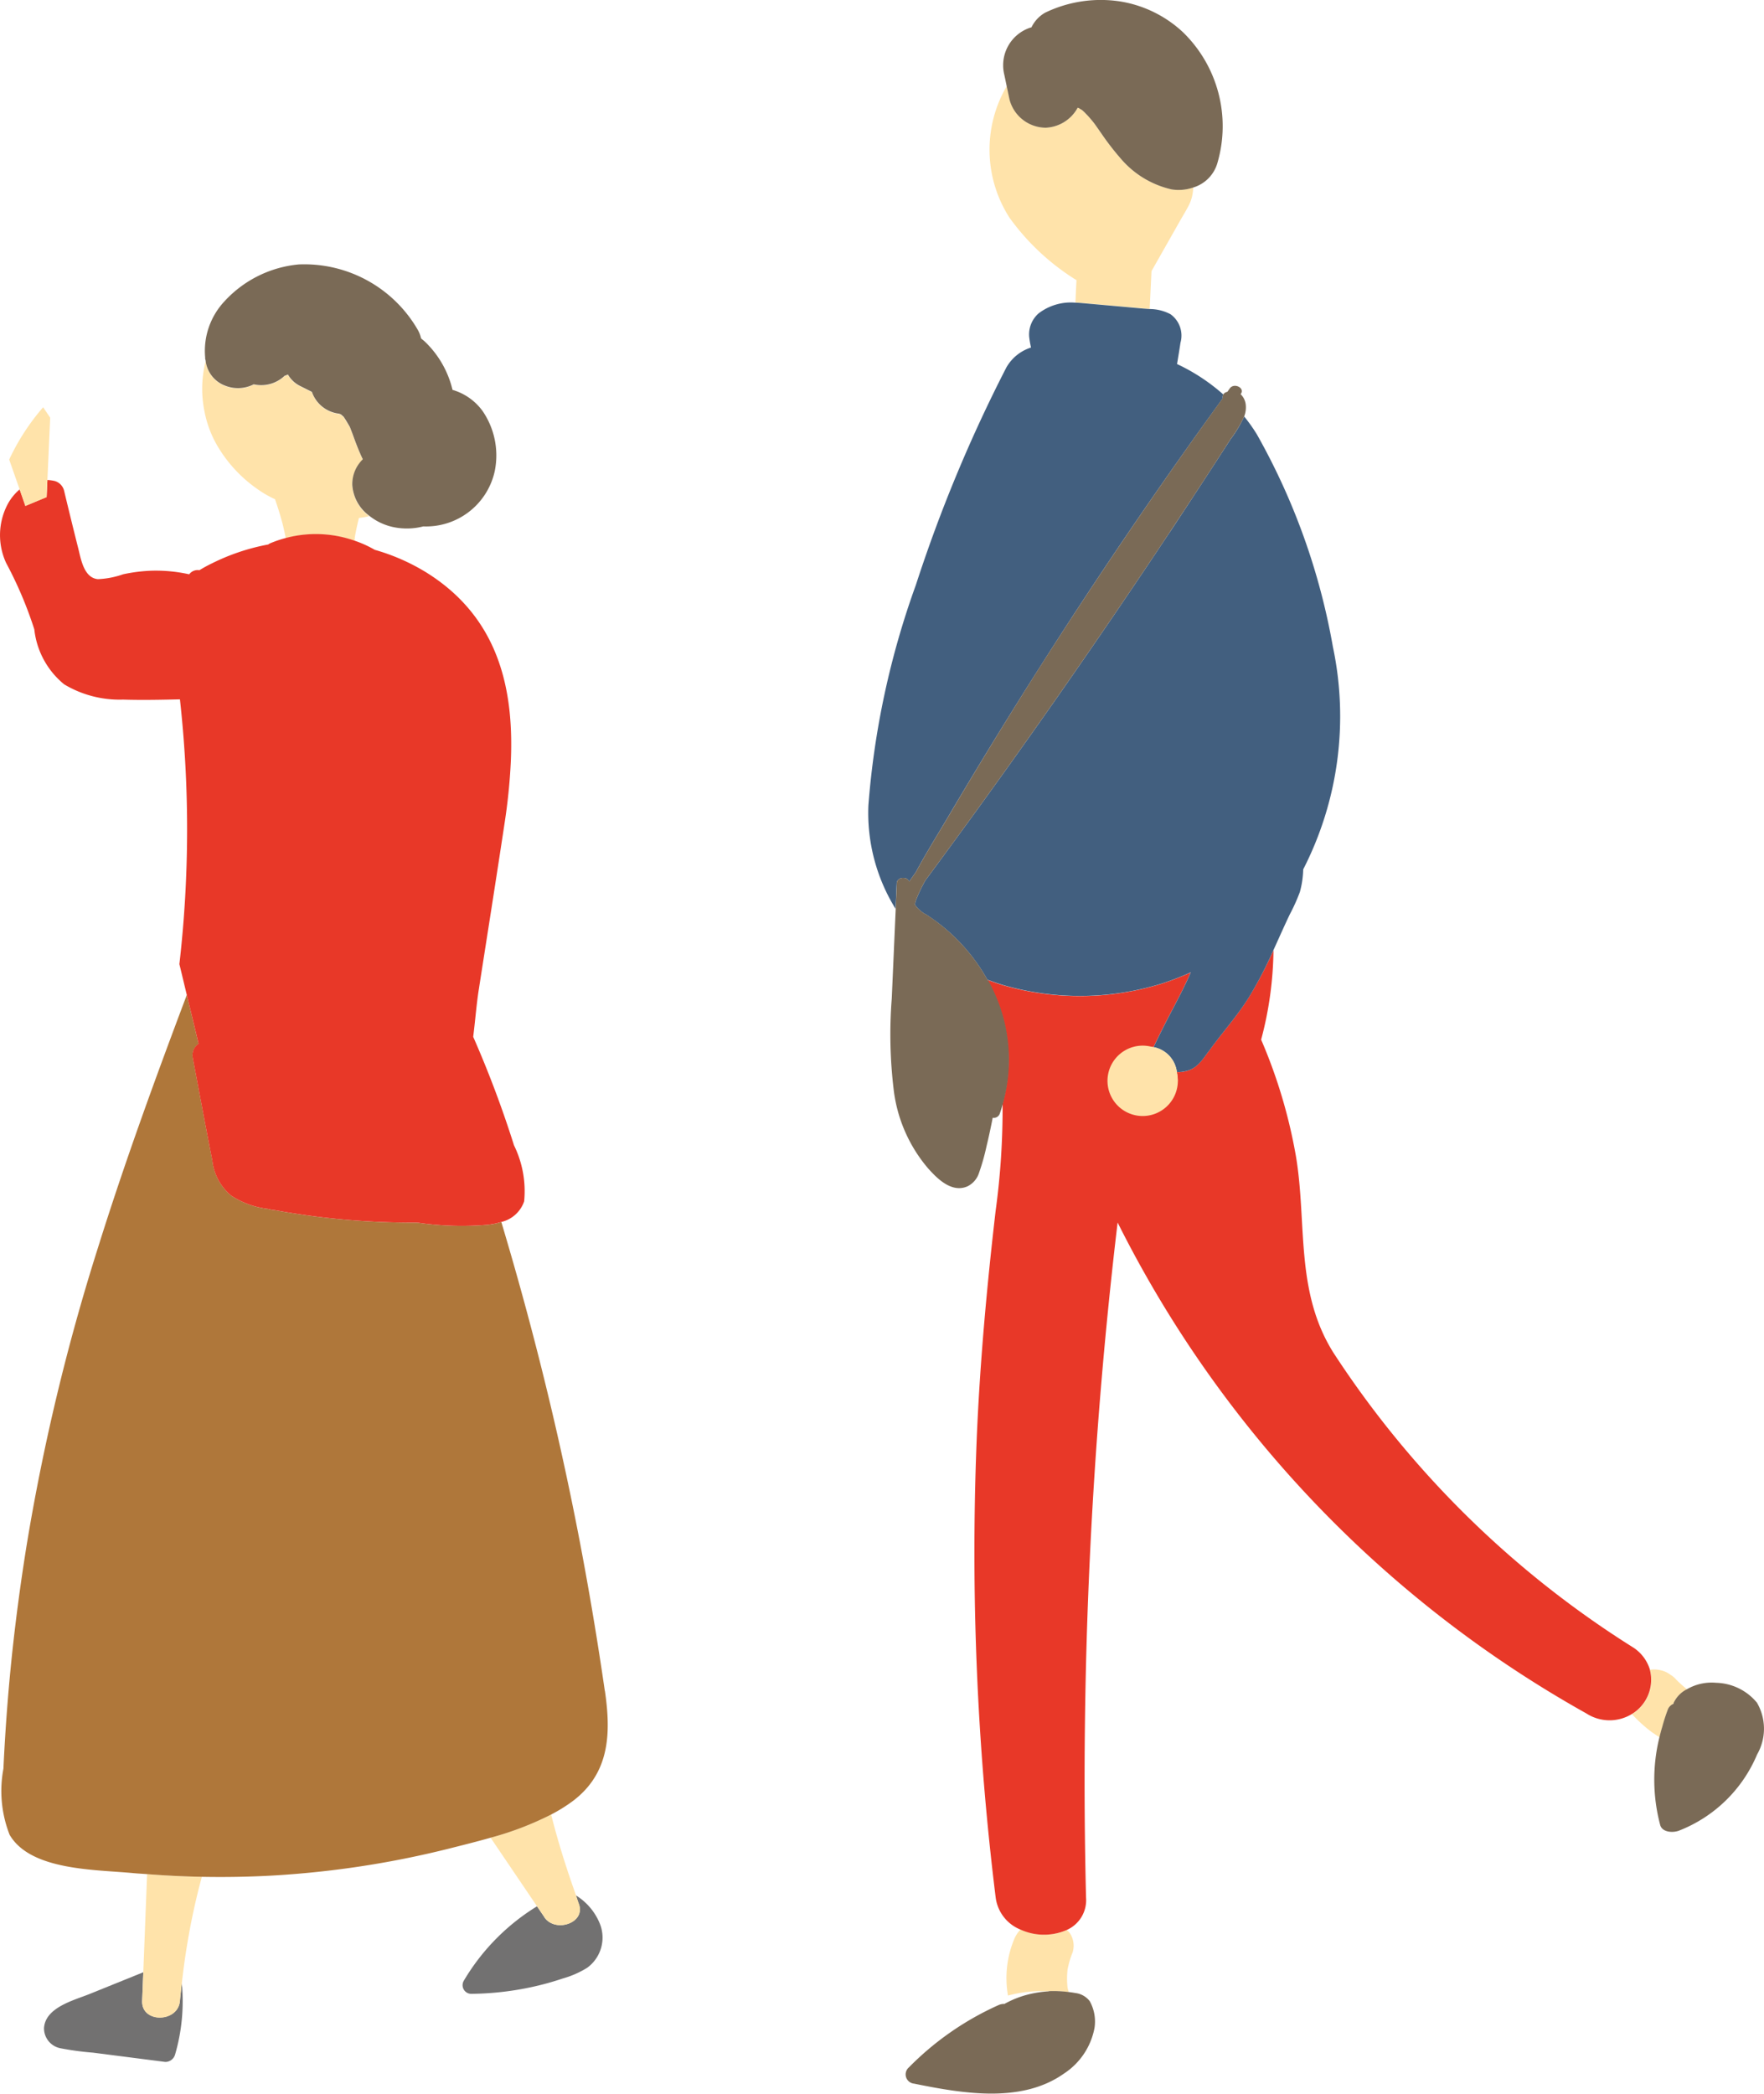
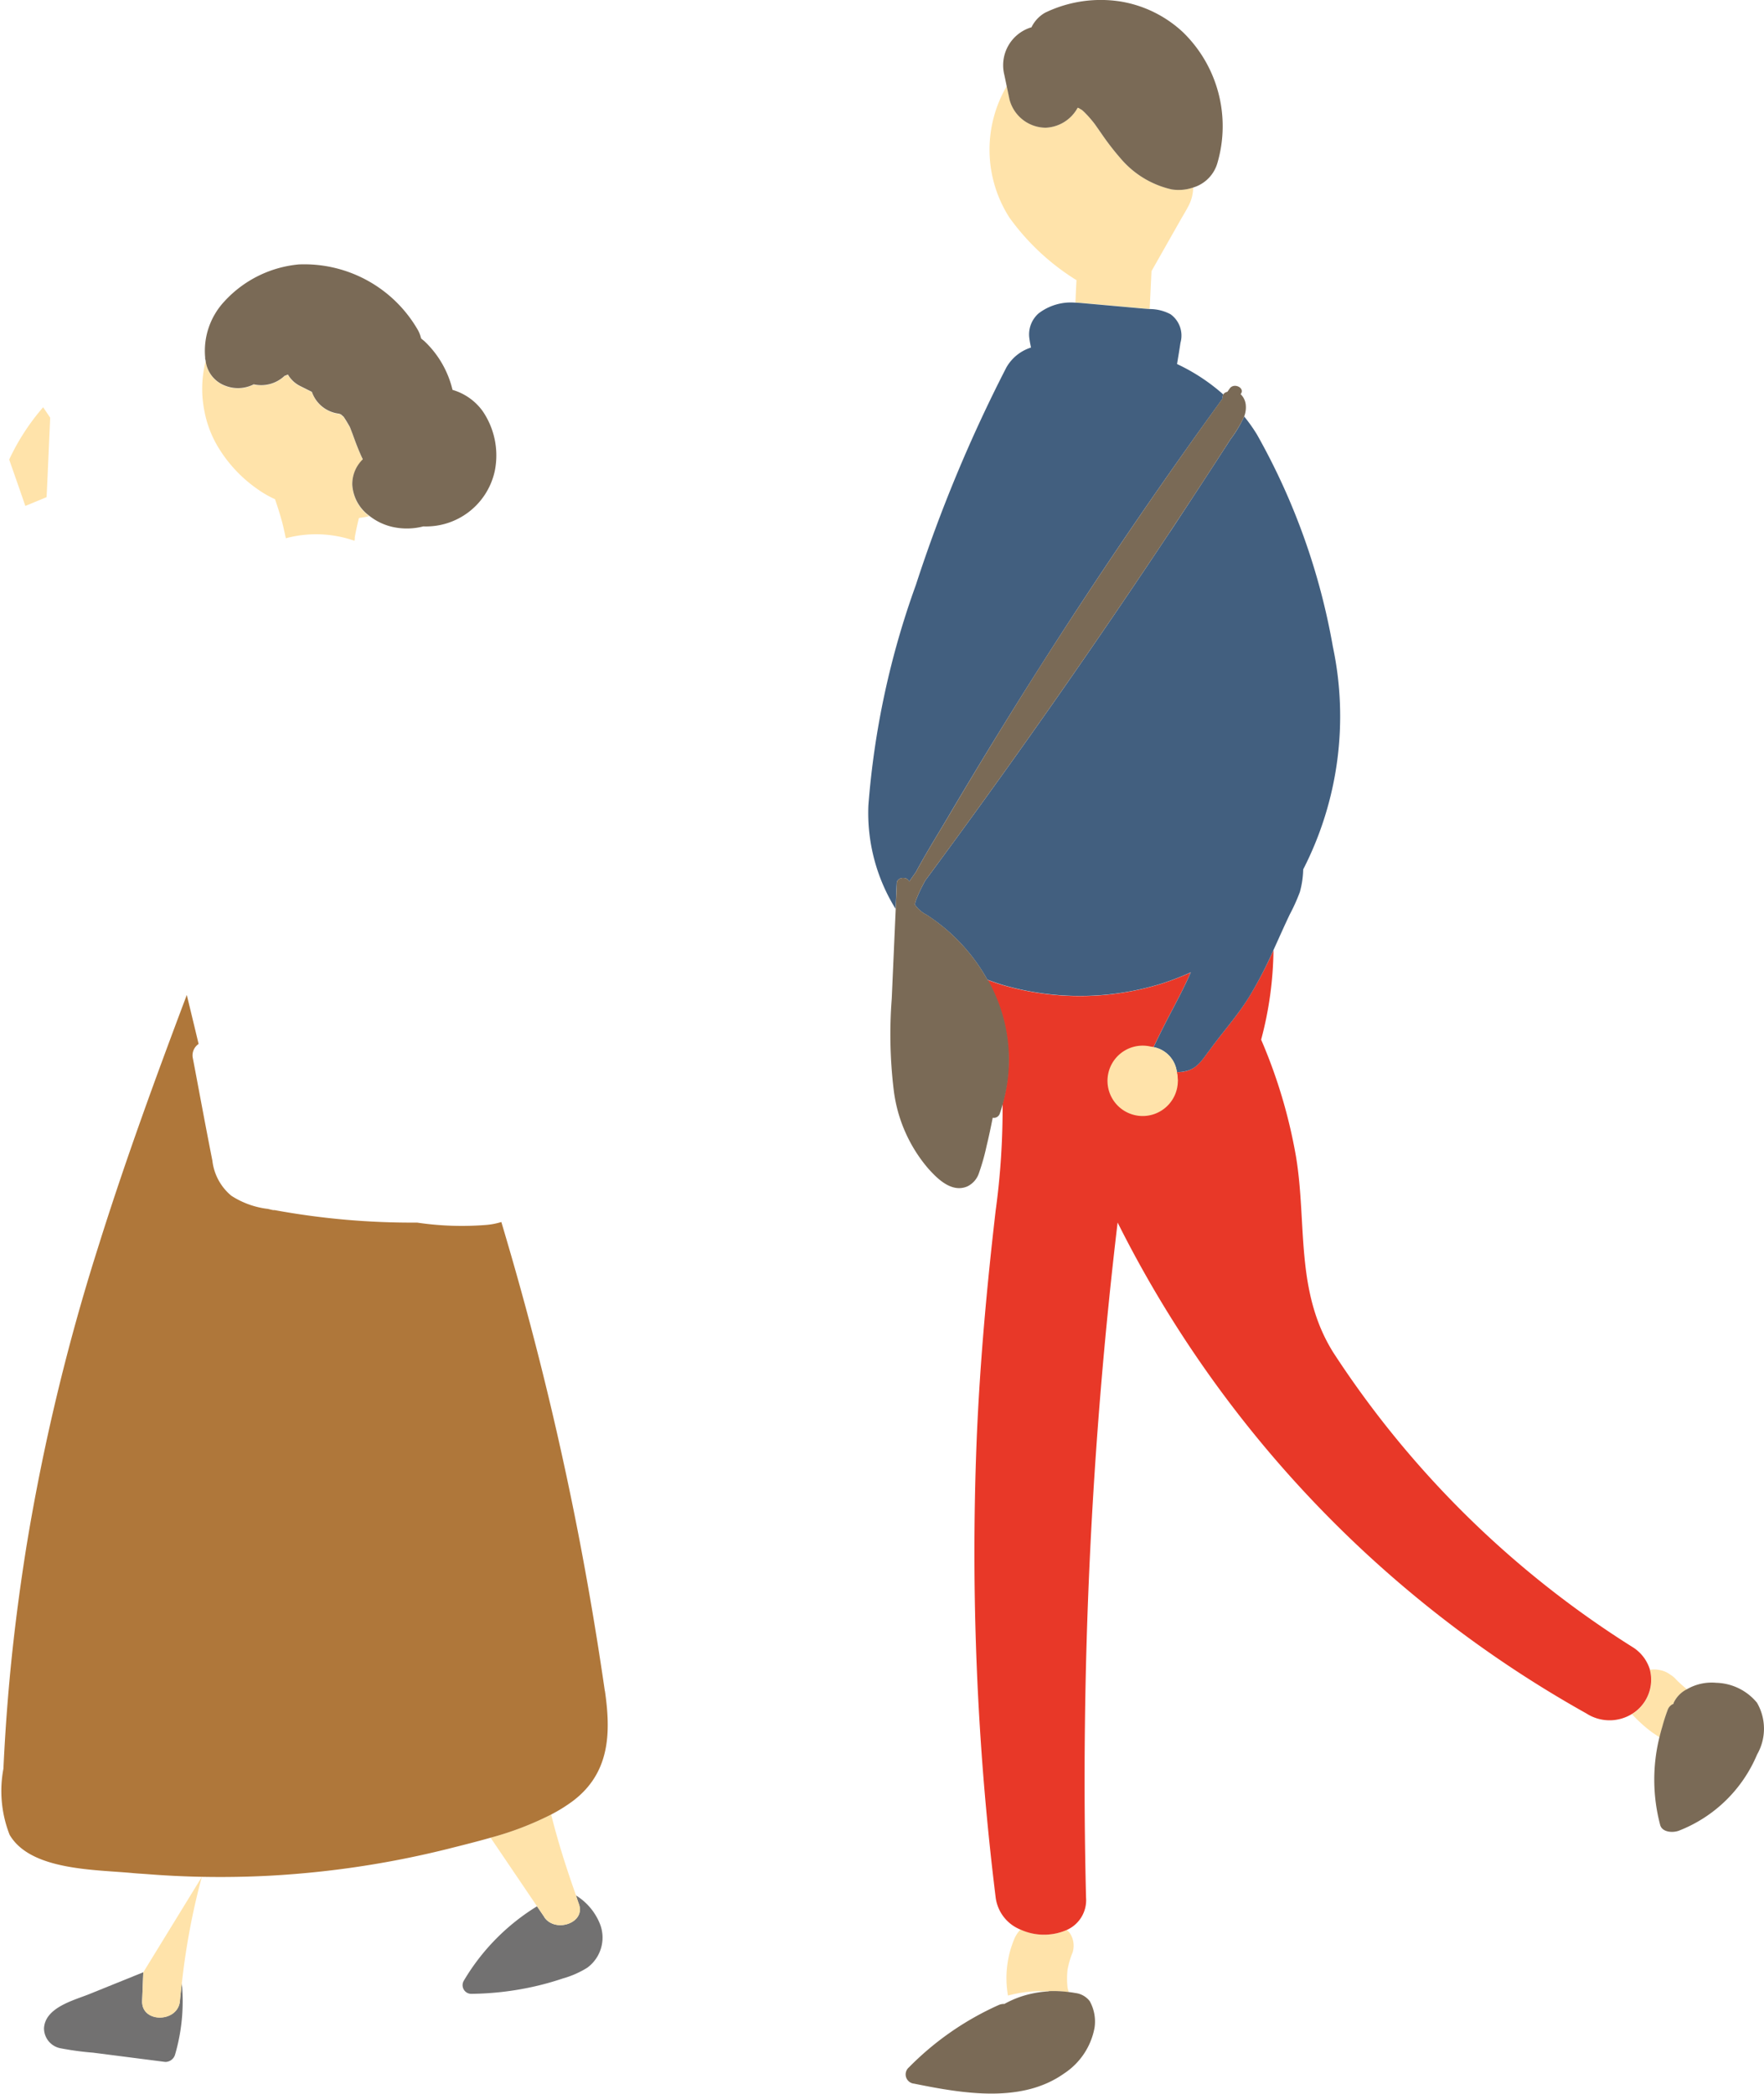
<svg xmlns="http://www.w3.org/2000/svg" id="human02" width="57.162" height="67.829" viewBox="0 0 57.162 67.829">
  <defs>
    <clipPath id="clip-path">
      <rect id="長方形_1057" data-name="長方形 1057" width="57.162" height="67.829" fill="none" />
    </clipPath>
  </defs>
  <g id="グループ_18875" data-name="グループ 18875" transform="translate(0 0)" clip-path="url(#clip-path)">
    <path id="パス_4358" data-name="パス 4358" d="M61.614,117.213a1.012,1.012,0,0,0-.2.3,3.291,3.291,0,0,0-.207,1.84,4.234,4.234,0,0,1,1.274-.14l.042,0a3.12,3.12,0,0,1,.316,0c.1,0,.217.015.337.029-.014-.05-.029-.1-.039-.15a2.72,2.72,0,0,1,0-.574,2.79,2.79,0,0,1,.164-.561.735.735,0,0,0-.1-.643.916.916,0,0,0-.089-.086,1.843,1.843,0,0,1-1.5-.015" transform="translate(-28.544 -54.702)" fill="#ffe3aa" />
    <path id="パス_4359" data-name="パス 4359" d="M100.326,102.7a.332.332,0,0,1,.18-.172.187.187,0,0,1,.006-.037.961.961,0,0,1,.364-.4c.021-.014.045-.023.067-.036a4.013,4.013,0,0,1-.359-.324.7.7,0,0,0-.18-.149.788.788,0,0,0-.332-.149.864.864,0,0,0-.331-.012,1.3,1.3,0,0,1-.582,1.438,4.654,4.654,0,0,0,.61.558c.091.067.188.129.283.193.028-.116.059-.232.094-.347.058-.187.106-.376.182-.56" transform="translate(-46.275 -47.325)" fill="#ffe3aa" />
    <path id="パス_4360" data-name="パス 4360" d="M81.1,81.023a1.311,1.311,0,0,0-.578-.74,31.684,31.684,0,0,1-9.674-9.521c-1.254-1.988-.855-4.2-1.218-6.368a16.825,16.825,0,0,0-1.128-3.78,11.672,11.672,0,0,0,.4-2.9,13.009,13.009,0,0,1-.8,1.529c-.37.6-.855,1.133-1.269,1.708-.211.263-.384.6-.78.686a.824.824,0,0,1-.287.027,1.416,1.416,0,0,1,.033.289.877.877,0,1,1-.848-1.1.6.6,0,0,1,.062.009c.471-1.007.867-1.645,1.205-2.424a8.814,8.814,0,0,1-.921.357,8.959,8.959,0,0,1-5.109.069c-.191-.055-.378-.121-.563-.189l.009.015a5.228,5.228,0,0,1,.489,3.99,24.3,24.3,0,0,1-.225,3.48c-.287,2.476-.513,4.954-.615,7.441A91.13,91.13,0,0,0,59.9,88.41a1.3,1.3,0,0,0,.8,1.034,1.84,1.84,0,0,0,1.5.015,1.054,1.054,0,0,0,.628-1.048,153.276,153.276,0,0,1,1.023-21.873A37.368,37.368,0,0,0,79.041,82.443a1.384,1.384,0,0,0,1.475.018,1.3,1.3,0,0,0,.582-1.438" transform="translate(-27.635 -26.932)" fill="#e83828" />
    <path id="パス_4361" data-name="パス 4361" d="M63.094,12.252l1.981.177c.078.007.158.012.239.018l.059-1.224.938-1.654c.09-.158.188-.315.271-.478a1.324,1.324,0,0,0,.142-.578,1.447,1.447,0,0,1-.7.061,3.049,3.049,0,0,1-1.658-1.011,8.713,8.713,0,0,1-.617-.8c-.07-.1-.139-.2-.21-.3l-.033-.043-.044-.055a3.528,3.528,0,0,0-.265-.293c-.026-.025-.052-.049-.079-.073l0,0c-.035-.019-.07-.041-.105-.062l-.033-.009a1.238,1.238,0,0,1-1.037.647,1.223,1.223,0,0,1-1.166-.914c-.031-.146-.061-.292-.092-.437A4.078,4.078,0,0,0,60.77,9.49a7.629,7.629,0,0,0,2.172,2.026q-.014.268-.026.536c0,.063-.006.126-.009.19.063,0,.126.005.188.011" transform="translate(-28.059 -2.439)" fill="#ffe3aa" />
    <path id="パス_4362" data-name="パス 4362" d="M62.339,4.139a1.238,1.238,0,0,0,1.037-.647l.033.009c.035.021.07.043.105.062l0,0c.027.023.053.047.079.072a3.452,3.452,0,0,1,.265.293c.015.018.029.036.044.055l.033.043c.071.1.14.2.21.3a8.572,8.572,0,0,0,.617.8,3.049,3.049,0,0,0,1.658,1.011,1.447,1.447,0,0,0,.7-.061,1.165,1.165,0,0,0,.789-.809,4.244,4.244,0,0,0-1.12-4.222A3.887,3.887,0,0,0,64.781.052,4.15,4.15,0,0,0,62.32.413a1.092,1.092,0,0,0-.441.474l-.03.007A1.283,1.283,0,0,0,61,2.426c.026.121.051.242.076.362.031.146.061.291.092.437a1.223,1.223,0,0,0,1.166.914" transform="translate(-28.455 -0.001)" fill="#7a6a56" />
    <path id="パス_4363" data-name="パス 4363" d="M59.667,120.964a3.394,3.394,0,0,0-.661.1,3.158,3.158,0,0,0-.773.307.418.418,0,0,0-.187.036,9.556,9.556,0,0,0-2.908,2.019.3.3,0,0,0,.166.527c1.6.324,3.486.646,4.863-.329a2.264,2.264,0,0,0,.986-1.48,1.358,1.358,0,0,0-.155-.862.689.689,0,0,0-.471-.265c-.068-.014-.138-.022-.206-.031-.12-.014-.237-.025-.337-.029a3.127,3.127,0,0,0-.316,0" transform="translate(-25.685 -56.449)" fill="#7a6a56" />
    <path id="パス_4364" data-name="パス 4364" d="M103.839,102.861a1.773,1.773,0,0,0-1.316-.64,1.6,1.6,0,0,0-.947.207c-.021.013-.046.022-.066.036a.955.955,0,0,0-.364.4.182.182,0,0,0-.006.037.334.334,0,0,0-.18.172,5.853,5.853,0,0,0-.182.56c-.035.115-.066.231-.094.347a5.719,5.719,0,0,0,.023,2.848c.059.222.371.263.594.189a4.53,4.53,0,0,0,2.547-2.475,1.675,1.675,0,0,0-.009-1.683" transform="translate(-46.909 -47.703)" fill="#7a6a56" />
    <path id="パス_4365" data-name="パス 4365" d="M54.082,37.142c.067-.1.137-.2.211-.3.335-.626.719-1.237,1.08-1.85q1.4-2.373,2.886-4.711,2.843-4.475,5.987-8.8a.138.138,0,0,1,.017-.123,6.233,6.233,0,0,0-1.5-.987c.038-.23.077-.46.111-.691a.852.852,0,0,0-.323-.923,1.447,1.447,0,0,0-.675-.168c-.081-.006-.161-.011-.239-.018l-1.981-.177c-.062-.005-.125-.009-.188-.011a1.715,1.715,0,0,0-1.19.346.906.906,0,0,0-.306.766,2.945,2.945,0,0,0,.059.341,1.408,1.408,0,0,0-.8.648A47.417,47.417,0,0,0,54.3,27.527a27.045,27.045,0,0,0-1.539,7.145,5.893,5.893,0,0,0,.882,3.351l.037-.834c.009-.209.356-.223.4-.047" transform="translate(-24.621 -8.577)" fill="#425f7f" />
    <path id="パス_4366" data-name="パス 4366" d="M63.856,29.034q-3.533,5.321-7.342,10.5-.254.346-.509.691c-.023.032-.049.064-.074.1a4.745,4.745,0,0,0-.3.628c-.019.051-.03.1-.045.153a.985.985,0,0,0,.379.333c.161.105.316.215.465.333a5.935,5.935,0,0,1,1.507,1.77c.185.068.372.134.563.189a8.968,8.968,0,0,0,5.109-.069,8.872,8.872,0,0,0,.922-.358c-.339.78-.734,1.416-1.205,2.424a.936.936,0,0,1,.752.805.84.84,0,0,0,.288-.027c.4-.085.568-.423.78-.687.413-.574.9-1.111,1.269-1.708a13.086,13.086,0,0,0,.795-1.529c.176-.385.346-.773.529-1.156a5.956,5.956,0,0,0,.326-.724,2.983,2.983,0,0,0,.108-.732,10.871,10.871,0,0,0,.962-7.212,21.594,21.594,0,0,0-2.457-6.871,5.307,5.307,0,0,0-.418-.591,3.864,3.864,0,0,1-.443.742q-.97,1.5-1.961,3" transform="translate(-25.943 -11.804)" fill="#425f7f" />
    <path id="パス_4367" data-name="パス 4367" d="M57.251,42.692a.142.142,0,0,0-.01-.015,5.933,5.933,0,0,0-1.507-1.77c-.148-.117-.3-.228-.465-.333a.977.977,0,0,1-.379-.333c.015-.051.026-.1.045-.153a4.748,4.748,0,0,1,.3-.628l.074-.1q.255-.345.509-.69,3.809-5.181,7.342-10.5.992-1.494,1.962-3a3.919,3.919,0,0,0,.443-.742.807.807,0,0,0,.047-.394.553.553,0,0,0-.164-.323l.006-.009c.141-.193-.217-.371-.357-.178l-.078.11a.459.459,0,0,0-.054.018.176.176,0,0,0-.076.063.137.137,0,0,0-.017.123q-3.139,4.328-5.986,8.8Q57.4,34.981,56,37.355c-.362.613-.746,1.224-1.081,1.85q-.111.149-.211.3c-.048-.175-.4-.161-.4.048l-.037.834-.128,2.905a14.962,14.962,0,0,0,.064,2.964,4.8,4.8,0,0,0,1.116,2.54c.278.309.752.806,1.272.58a.733.733,0,0,0,.378-.443,7.1,7.1,0,0,0,.242-.861c.075-.306.139-.613.2-.92a.2.2,0,0,0,.223-.118c.044-.116.076-.235.11-.354a5.227,5.227,0,0,0-.489-3.989" transform="translate(-25.246 -10.941)" fill="#7a6a56" />
    <path id="パス_4368" data-name="パス 4368" d="M69.3,63.6a.6.6,0,0,0-.062-.008,1.14,1.14,0,1,0,.848,1.1,1.42,1.42,0,0,0-.033-.289.936.936,0,0,0-.753-.8" transform="translate(-31.918 -29.678)" fill="#ffe3aa" />
    <path id="パス_4370" data-name="パス 4370" d="M5.854,120.741l.037-.931-1.758.711c-.5.2-1.42.431-1.459,1.1a.659.659,0,0,0,.549.654,9.627,9.627,0,0,0,1.043.14l2.339.3a.329.329,0,0,0,.316-.238,6.143,6.143,0,0,0,.218-2.318c-.021.192-.044.384-.061.577-.061.71-1.252.727-1.223,0" transform="translate(-1.248 -55.914)" fill="#727171" />
    <path id="パス_4371" data-name="パス 4371" d="M30.759,115.845l-.039-.058-.2-.294a7.022,7.022,0,0,0-2.375,2.415.282.282,0,0,0,.231.421,9.737,9.737,0,0,0,2-.226,9.254,9.254,0,0,0,.974-.27,3.081,3.081,0,0,0,.793-.347,1.209,1.209,0,0,0,.39-1.484,1.927,1.927,0,0,0-.755-.864c.031.092.06.185.094.276.233.622-.766.951-1.118.431" transform="translate(-13.118 -53.734)" fill="#727171" />
-     <path id="パス_4372" data-name="パス 4372" d="M8.674,117.027l-.037.931c-.028.727,1.163.71,1.224,0,.017-.193.04-.385.062-.577a22.783,22.783,0,0,1,.549-3.071c.031-.125.066-.251.1-.375q-.889-.017-1.775-.087-.062,1.59-.124,3.18" transform="translate(-4.03 -53.131)" fill="#ffe3aa" />
+     <path id="パス_4372" data-name="パス 4372" d="M8.674,117.027l-.037.931c-.028.727,1.163.71,1.224,0,.017-.193.04-.385.062-.577a22.783,22.783,0,0,1,.549-3.071c.031-.125.066-.251.1-.375" transform="translate(-4.03 -53.131)" fill="#ffe3aa" />
    <path id="パス_4373" data-name="パス 4373" d="M31.314,113.2l.2.294.039.058c.351.519,1.35.191,1.118-.431-.034-.091-.062-.184-.094-.276l-.017-.047c-.3-.847-.572-1.7-.789-2.574a10.051,10.051,0,0,1-1.963.752Z" transform="translate(-13.911 -51.44)" fill="#ffe3aa" />
    <path id="パス_4374" data-name="パス 4374" d="M19.649,82.985q-.349-2.412-.806-4.81-.914-4.767-2.274-9.451c-.09-.309-.181-.619-.273-.928a2.327,2.327,0,0,1-.483.094,9.878,9.878,0,0,1-2.247-.075,24.627,24.627,0,0,1-4.619-.405l-.044,0c-.062-.011-.123-.028-.185-.042l0,0-.014,0a2.773,2.773,0,0,1-1.16-.425,1.733,1.733,0,0,1-.612-1.136c-.219-1.1-.422-2.213-.633-3.319a.443.443,0,0,1,.187-.46q-.19-.794-.383-1.588C5.075,63.166,4.076,65.9,3.21,68.675A68.662,68.662,0,0,0,.908,78.3c-.261,1.632-.466,3.272-.6,4.917q-.094,1.144-.147,2.29a3.89,3.89,0,0,0,.2,2.14c.678,1.164,2.772,1.125,4.007,1.243.15.014.3.021.453.033q.885.07,1.774.087c.976.018,1.954-.007,2.926-.085a30.729,30.729,0,0,0,5.042-.82c.447-.113.917-.229,1.387-.363a10.077,10.077,0,0,0,1.963-.752,5.166,5.166,0,0,0,.707-.441c1.215-.923,1.223-2.241,1.032-3.564" transform="translate(-0.05 -28.206)" fill="#af773a" />
    <path id="パス_4375" data-name="パス 4375" d="M17.224,27.644c.035-.2.076-.392.124-.586,0-.019.011-.038.016-.057a2.611,2.611,0,0,0,.331-.058,1.346,1.346,0,0,1-.55-1,1.118,1.118,0,0,1,.342-.829,8.865,8.865,0,0,1-.337-.835c-.025-.068-.05-.137-.077-.2l-.009-.021c-.067-.11-.131-.219-.2-.327l-.019-.014c-.02-.019-.041-.037-.061-.055l-.019-.011c-.045-.011-.051-.013-.018-.01l-.01-.005a1.059,1.059,0,0,1-.9-.708l-.381-.191a.933.933,0,0,1-.395-.371c-.039.013-.077.033-.117.044a.153.153,0,0,1-.012.014,1.1,1.1,0,0,1-.981.258,1.123,1.123,0,0,1-.917.047.984.984,0,0,1-.641-.819l0,.014a3.653,3.653,0,0,0-.034,1.639,3.505,3.505,0,0,0,.423,1.116,4.47,4.47,0,0,0,1.34,1.421,3.229,3.229,0,0,0,.52.294c.089.258.171.517.24.78.034.127.06.257.089.385.007.032.014.063.022.1a3.781,3.781,0,0,1,2.224.082c.005-.035.01-.067.012-.08v0" transform="translate(-5.73 -10.221)" fill="#ffe3aa" />
    <path id="パス_4376" data-name="パス 4376" d="M12.451,19.1c0,.026.012.049.016.074a.984.984,0,0,0,.642.819,1.12,1.12,0,0,0,.917-.047,1.1,1.1,0,0,0,.981-.258l.012-.014c.039-.012.077-.031.116-.045a.937.937,0,0,0,.395.371l.381.191a1.059,1.059,0,0,0,.9.708l.01.005q-.05-.006.018.01l.019.011c.021.018.042.036.061.055l.019.014c.073.108.137.217.2.327l.009.02c.027.068.052.136.077.2.1.278.206.563.337.834a1.117,1.117,0,0,0-.341.829,1.345,1.345,0,0,0,.55,1,1.871,1.871,0,0,0,.782.368,2.138,2.138,0,0,0,.97-.023,2.279,2.279,0,0,0,2.316-1.8,2.544,2.544,0,0,0-.4-1.944,1.837,1.837,0,0,0-.97-.679,3.182,3.182,0,0,0-.9-1.567c-.037-.035-.08-.064-.119-.1a1,1,0,0,0-.1-.266,4.245,4.245,0,0,0-3.865-2.131,3.734,3.734,0,0,0-2.411,1.2,2.349,2.349,0,0,0-.62,1.822" transform="translate(-5.804 -7.495)" fill="#7a6a56" />
-     <path id="パス_4377" data-name="パス 4377" d="M6.247,47.891c.211,1.106.414,2.214.633,3.319a1.731,1.731,0,0,0,.612,1.136,2.771,2.771,0,0,0,1.159.425l.014,0,0,0c.062.014.123.03.185.042l.044,0a24.623,24.623,0,0,0,4.619.405,9.874,9.874,0,0,0,2.247.075,2.332,2.332,0,0,0,.483-.094,1.029,1.029,0,0,0,.742-.669,3.369,3.369,0,0,0-.329-1.815A34.884,34.884,0,0,0,15.334,47.2c.067-.533.107-1.058.179-1.517.28-1.8.567-3.607.839-5.412a18.953,18.953,0,0,0,.2-1.962c.109-2.359-.383-4.676-2.718-6.141a6.661,6.661,0,0,0-1.689-.745,3.612,3.612,0,0,0-.665-.3,3.781,3.781,0,0,0-2.224-.082,3.724,3.724,0,0,0-.5.17.3.3,0,0,0-.064.039,6.9,6.9,0,0,0-1.823.611q-.208.1-.407.222a.342.342,0,0,0-.331.133A4.982,4.982,0,0,0,4.89,32.1a5.27,5.27,0,0,0-.9.115,2.808,2.808,0,0,1-.818.158c-.45-.041-.547-.638-.635-.992Q2.3,30.441,2.075,29.5a.438.438,0,0,0-.309-.309,1.456,1.456,0,0,0-.23-.031l-.025.553L.824,30l-.186-.535a1.636,1.636,0,0,0-.4.5A2.149,2.149,0,0,0,.2,31.851,12.822,12.822,0,0,1,1.112,34a2.668,2.668,0,0,0,.968,1.781,3.488,3.488,0,0,0,1.908.494c.613.019,1.228.006,1.843-.008a38.252,38.252,0,0,1-.018,8.578c.081.331.159.662.239.993.127.529.257,1.058.382,1.588a.443.443,0,0,0-.187.46" transform="translate(0 -13.61)" fill="#e83828" />
    <path id="パス_4378" data-name="パス 4378" d="M1.774,27.649,1.8,27.1l.09-2.026-.228-.337a7.243,7.243,0,0,0-1.1,1.694L.9,27.4l.185.534Z" transform="translate(-0.264 -11.543)" fill="#ffe3aa" />
  </g>
</svg>